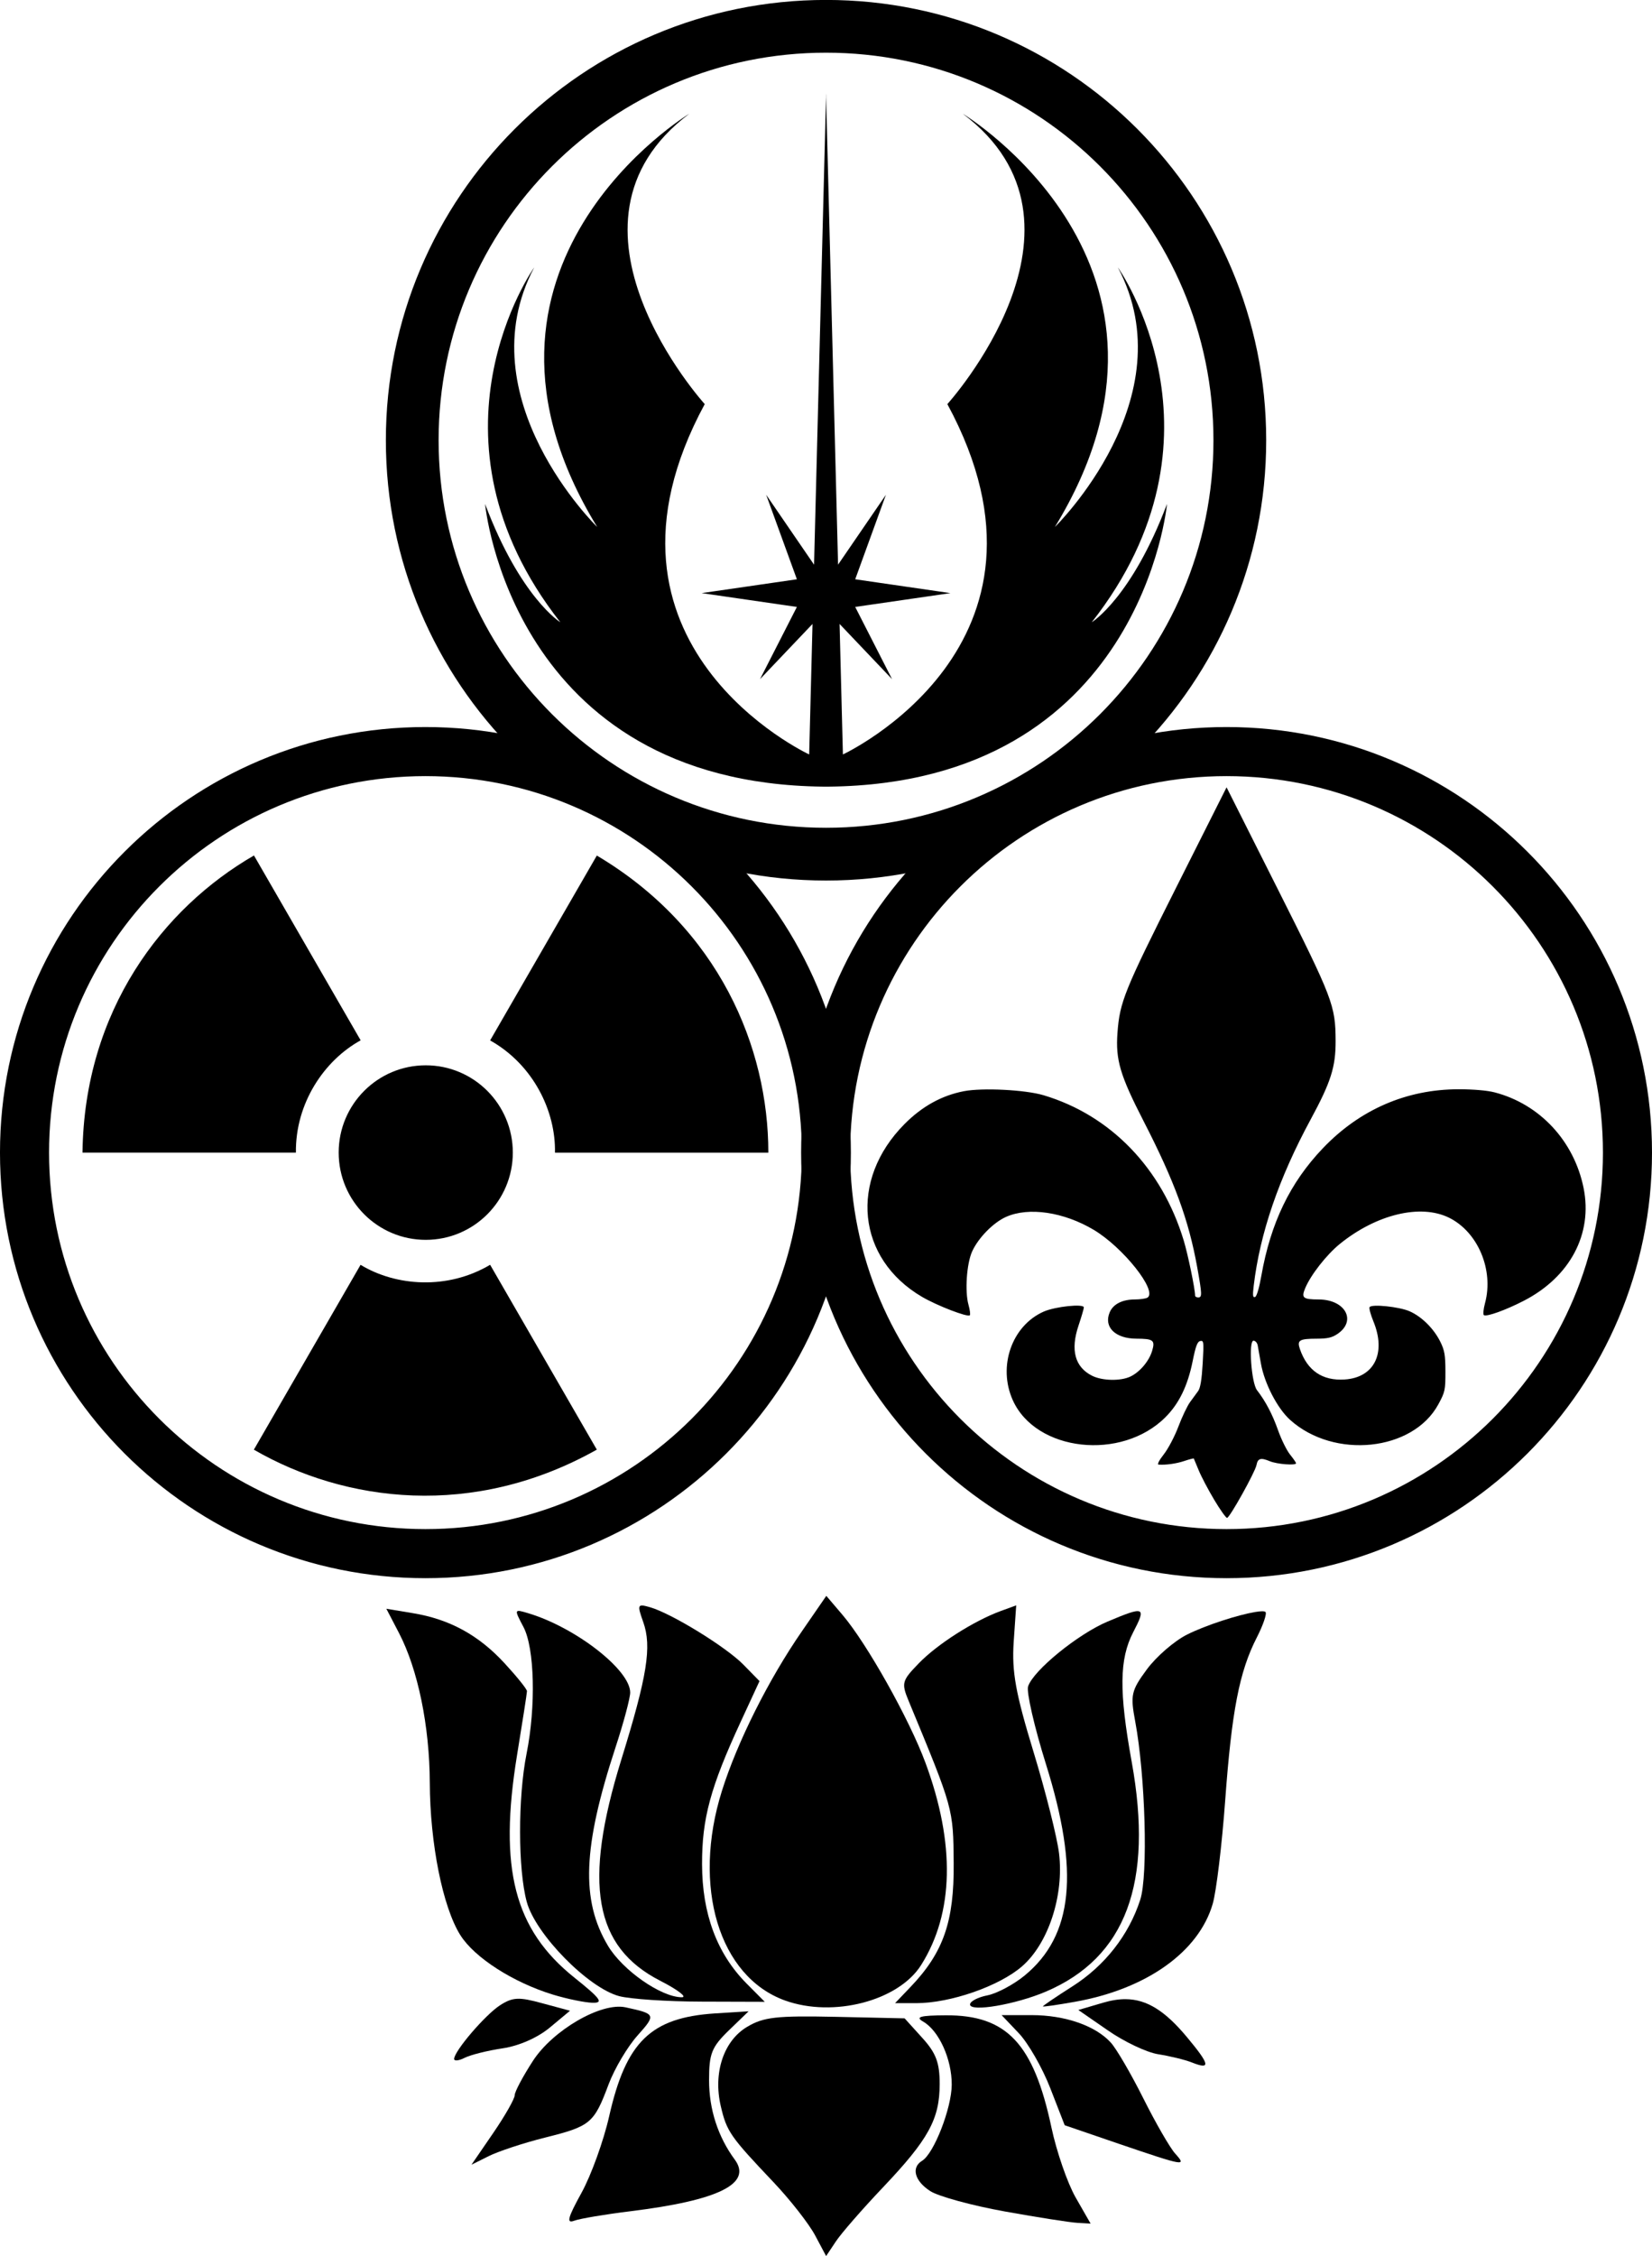
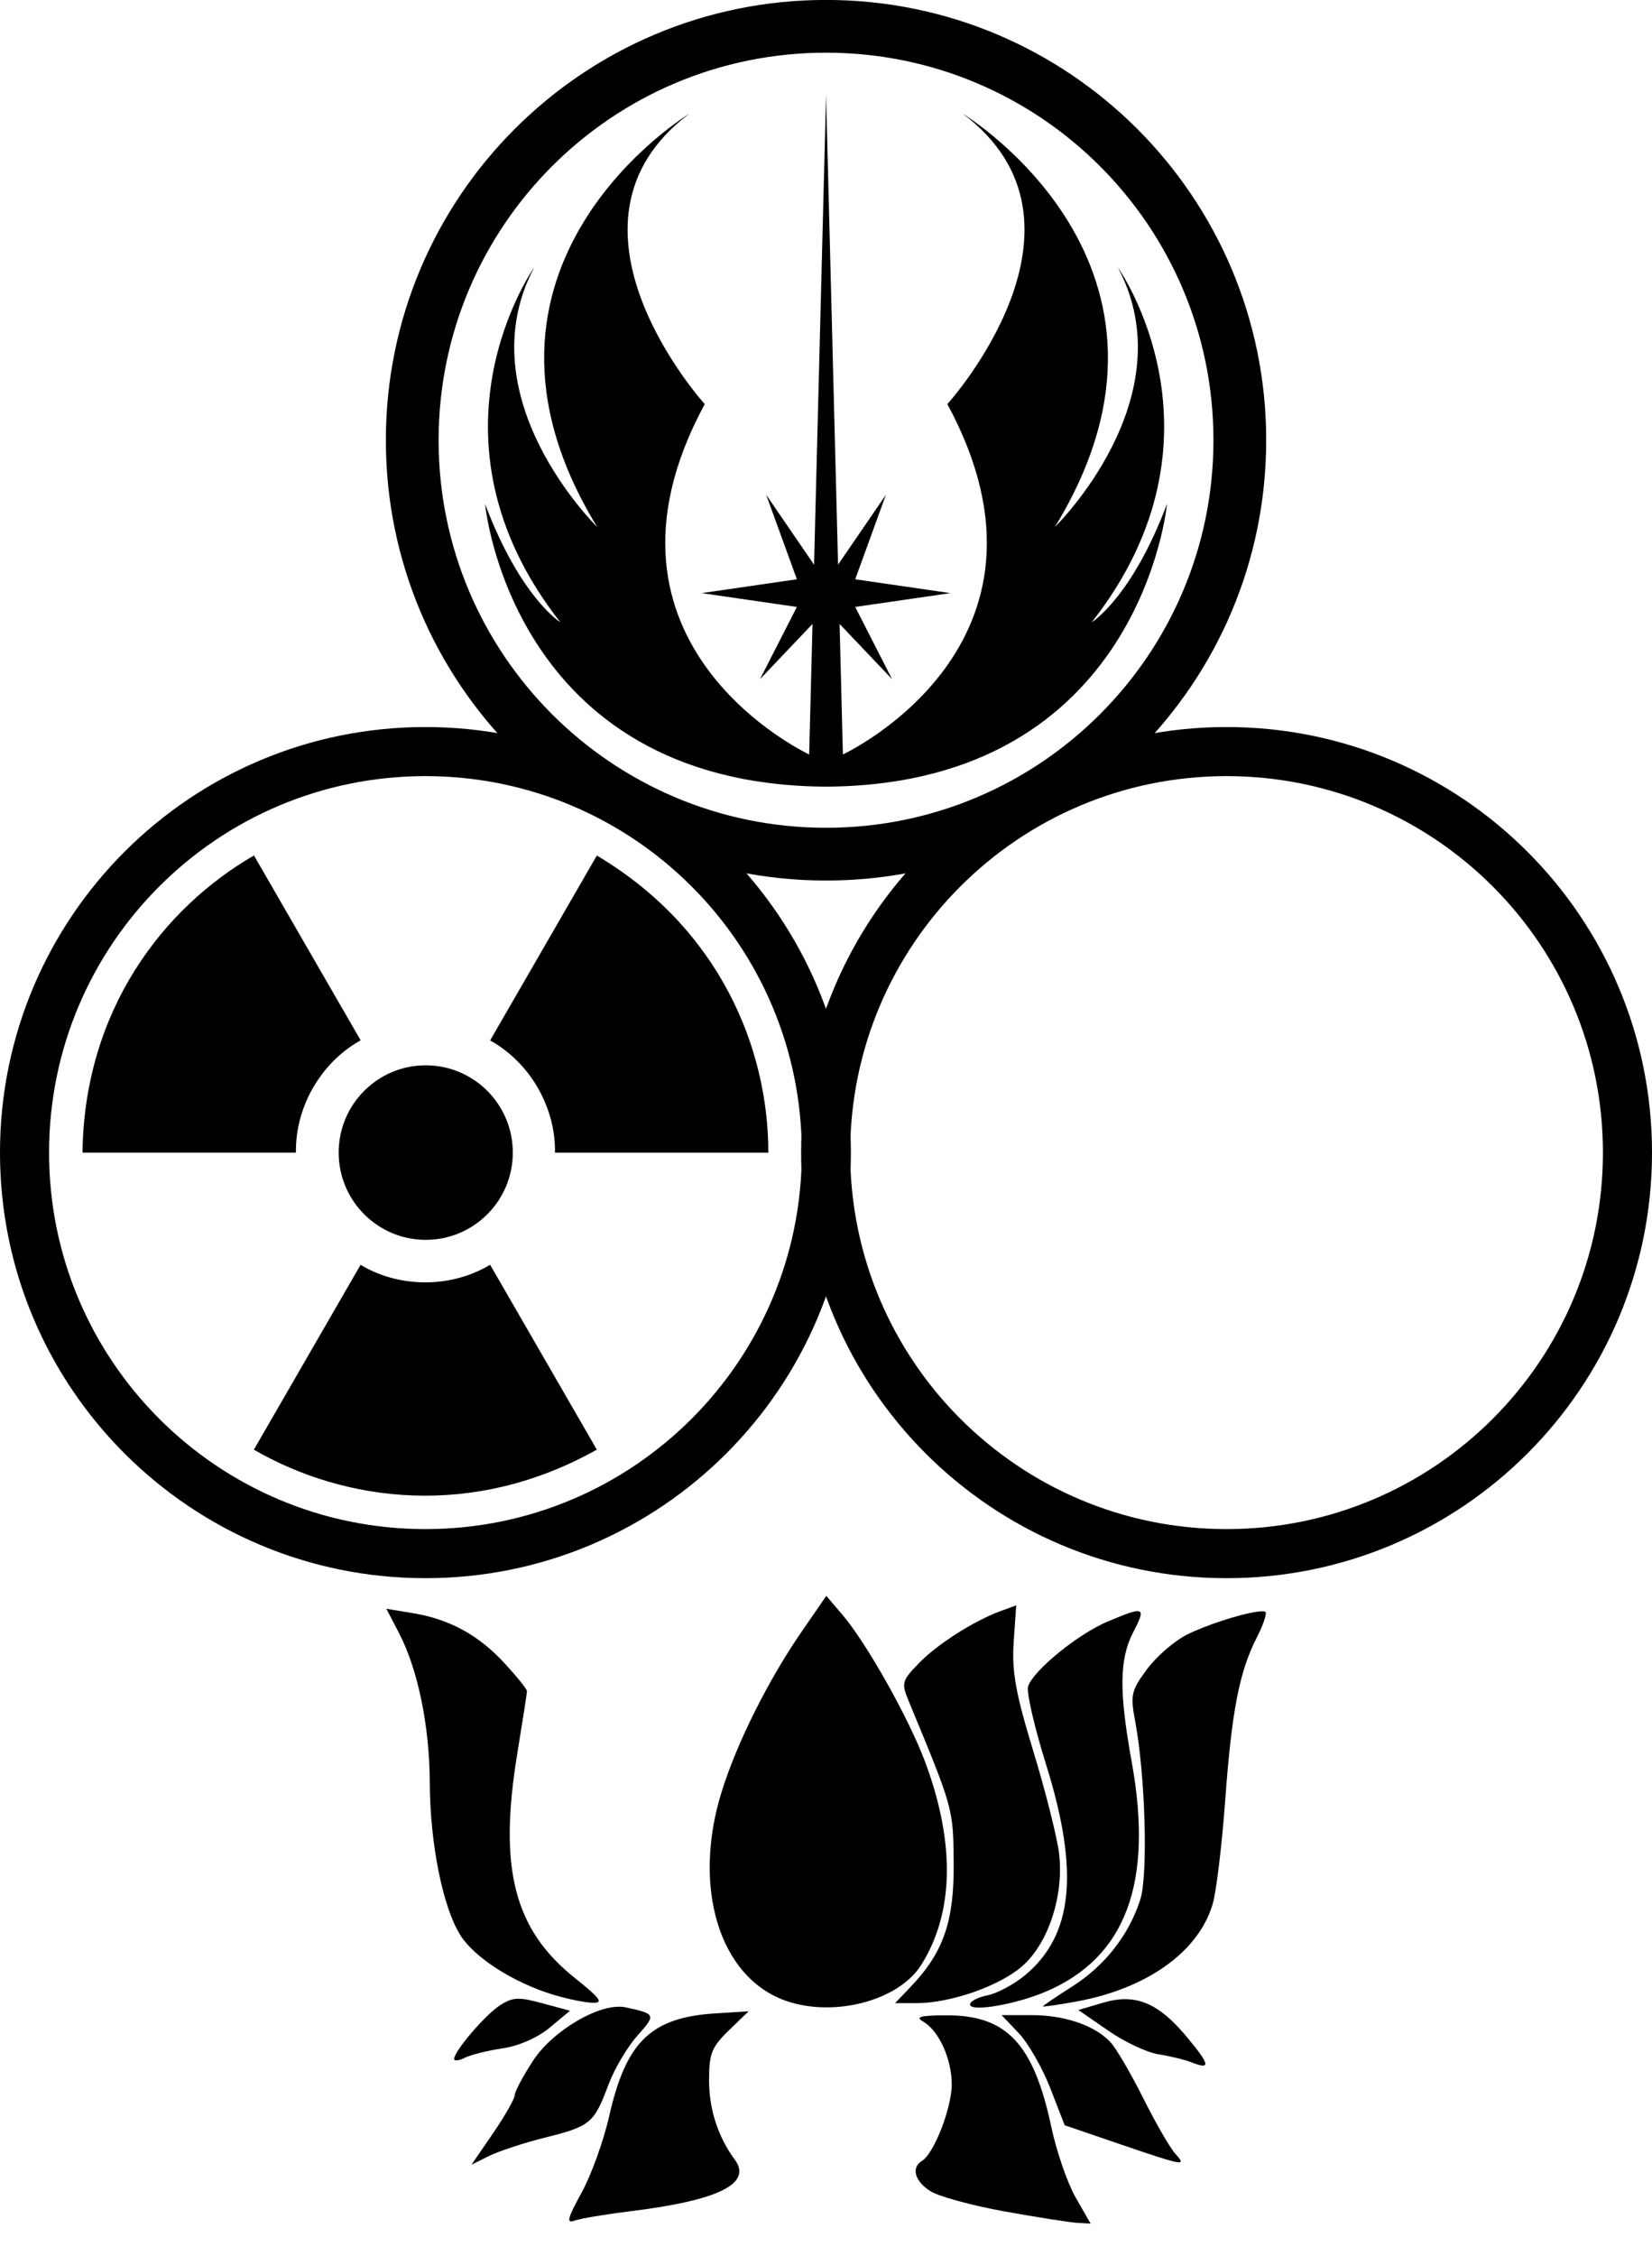
<svg xmlns="http://www.w3.org/2000/svg" id="svg2" viewBox="0 0 679.53 927.64" version="1.1">
  <defs id="defs6" />
  <g id="g2" fill-rule="evenodd" fill="#000" transform="matrix(1.104,0,0,1.104,141.057,379.75)">
    <path id="p1" d="m175.53-133.66c-2.814-4.107-17.832-26.025-17.832-26.025s11.445,31.477,11.445,31.477-35.481,5.152-35.481,5.152,35.481,5.15,35.481,5.15-13.735,26.898-13.735,26.898,17.136-18.016,19.557-20.561c-0.998,39.004-1.244,48.604-1.244,48.604s-87.561-40.635-38.916-130.49c0,0-60.664-66.96-5.724-108.17,0,0-93.856,56.658-34.338,153.95,0,0-49.217-48.072-23.464-96.719,0,0-44.639,62.954,9.729,132.2,0,0-14.88-9.158-28.042-44.068,0,0,9.602,103.93,125.88,105.29v0.014c0.388,0,0.773,0,1.159-0.002,0.385,0.002,0.771,0.002,1.158,0.002v-0.014c116.27-1.363,125.88-105.29,125.88-105.29-13.162,34.91-28.041,44.068-28.041,44.068,54.367-69.249,9.729-132.2,9.729-132.2,25.754,48.647-23.465,96.719-23.465,96.719,59.52-97.291-34.336-153.95-34.336-153.95,54.939,41.206-5.725,108.17-5.725,108.17,48.645,89.852-38.916,130.49-38.916,130.49s-0.244-9.6-1.242-48.604c2.422,2.545,19.557,20.561,19.557,20.561s-13.734-26.898-13.734-26.898,35.48-5.15,35.48-5.15-35.48-5.152-35.48-5.152,11.443-31.477,11.443-31.477-15.016,21.918-17.83,26.025c-1.275-49.82-4.438-173.44-4.453-174.02-0.006-1.371-0.006-1.378-0.006-1.378s0,0.001-0.014,0.57c-0.015-0.568-0.015-0.57-0.015-0.57s0,0.008-0.006,1.378c-0.025,0.975-3.18,124.31-4.452,174.02z" />
-     <path id="p3" d="m180-324.35c79.721,0,144.35,64.63,144.35,144.35,0,79.721-64.631,144.35-144.35,144.35-79.722,0-144.35-64.631-144.35-144.35,0-79.722,64.63-144.35,144.35-144.35zm0-19.648c-90.573,0-164,73.427-164,164,0,90.572,73.427,164,164,164,90.572,0,164-73.428,164-164,0-90.573-73.428-164-164-164z" />
+     <path id="p3" d="m180-324.35c79.721,0,144.35,64.63,144.35,144.35,0,79.721-64.631,144.35-144.35,144.35-79.722,0-144.35-64.631-144.35-144.35,0-79.722,64.63-144.35,144.35-144.35zm0-19.648c-90.573,0-164,73.427-164,164,0,90.572,73.427,164,164,164,90.572,0,164-73.428,164-164,0-90.573-73.428-164-164-164" />
  </g>
  <g id="g38865" fill="#000" transform="translate(-0.002,294.465)">
    <path id="path38442" stroke-linejoin="miter" d="M175,7.094c-95.218,0-172.41,77.188-172.41,172.41,0,95.218,77.188,172.41,172.41,172.41,95.218,0,172.41-77.188,172.41-172.41,0-95.218-77.19-172.41-172.41-172.41zm0,15c86.934,0,157.41,70.472,157.41,157.41,0,86.934-70.472,157.41-157.41,157.41-86.934,0-157.41-70.48-157.41-157.41,0-86.934,70.472-157.41,157.41-157.41z" stroke="#000" stroke-linecap="square" stroke-miterlimit="4" stroke-width="5.184" />
    <path id="path38451" stroke-linejoin="miter" style="stroke-dasharray:none;" d="m-115.45,42.182c0,89.119-76.722,161.36-171.36,161.36-94.642,0-171.36-72.245-171.36-161.36,0-89.119,76.722-161.36,171.36-161.36,94.642,0,171.36,72.245,171.36,161.36z" transform="matrix(0.206,0,0,0.219,234.212,170.252)" stroke="#000" stroke-linecap="square" stroke-miterlimit="4" stroke-width="5" />
    <path id="path38494" d="m121.71,179.5-87.774,0c0.706-58.44,33.07-100.57,70.534-122.18l43.883,76.013c-14.89,8.176-26.875,25.74-26.634,46.168z" />
    <path id="path38502" d="M201.61,133.37,245.5,57.351c50.254,29.824,70.563,78.922,70.549,122.17l-87.77-0.003c0.364-16.983-8.853-36.145-26.665-46.15z" />
    <path id="path38504" d="m201.61,225.63,43.887,76.014c-50.955,28.609-103.63,21.649-141.07,0.014l43.888-76.01c14.525,8.807,35.729,10.405,53.3-0.018z" />
  </g>
  <g id="g38794" fill="#000" transform="matrix(0.646,0,0,0.646,146.004,501.364)">
-     <path id="path1937" d="m305.97,507.71c-37.68-0.789-45.804,0.143-56.3,6.406-14.918,8.9-21.669,29.213-16.741,50.402,3.791,16.299,6.065,19.437,33.483,48.347,10.937,11.533,22.871,26.893,26.662,34.085l6.944,13.054,6.2-9.307c3.414-5.167,16.939-20.679,30.01-34.447,29.076-30.625,36.087-43.517,36.087-65.752,0-13.616-2.283-19.743-11.161-29.492l-11.161-12.328-44.023-0.967z" />
    <path id="path1935" d="m376.28,506.74c-16.373,0.089-19.702,1.021-14.509,3.989,10.096,5.769,18.325,23.98,18.229,40.249-0.088,14.901-11.351,43.8-18.849,48.347-7.125,4.321-4.793,12.909,5.208,19.339,5.206,3.347,26.534,9.181,47.372,12.933,20.837,3.752,41.622,7.003,46.256,7.252l8.433,0.483-9.549-16.68c-5.24-9.197-12.134-29.218-15.377-44.479-11.35-53.44-28.48-71.64-67.21-71.43z" />
    <path id="path1933" d="m411.75,506.62,10.913,11.482c5.999,6.3,15.054,22.058,20.09,35.052l9.177,23.569,34.599,11.845c42.143,14.352,43.188,14.472,35.715,6.164-3.284-3.65-12.395-19.418-20.214-35.052-7.818-15.634-17.132-31.587-20.71-35.535-9.78-10.791-29.157-17.526-50.472-17.526h-19.097z" />
    <path id="path1931" d="m172.28,501.66c-15.478-3.344-46.286,14.493-59.029,34.205-6.306,9.755-11.533,19.529-11.533,21.756,0,2.227-6.181,13.125-13.765,24.173l-13.765,20.064,10.913-5.439c5.99-3.018,22.144-8.395,35.963-11.845,28.981-7.236,31.146-9.047,40.427-33.843,3.791-10.127,12.152-24.116,18.477-31.184,11.866-13.259,11.612-13.718-7.689-17.888zm78.374,2.538-21.33,1.329c-40.952,2.666-56.726,18-67.461,65.51-3.535,15.643-11.472,37.574-17.609,48.71-8.712,15.806-9.788,19.678-4.712,17.768,3.575-1.346,19.738-4.063,35.839-6.043,56.141-6.906,77.761-17.55,66.469-32.876-10.685-14.502-16.369-31.979-16.369-50.523,0-16.922,1.603-21.036,12.525-31.667l12.649-12.208z" />
    <path id="path1929" d="m573.21,250.02c-10.592,1.74-31.082,8.216-43.403,14.383-8.013,4.011-19.515,13.951-25.546,22.119-10.056,13.619-10.575,16.399-7.441,33.118,6.46,34.457,8.266,97.866,3.224,113.49-7.306,22.648-22.678,42.14-43.279,55.236-10.296,6.546-18.725,12.284-18.725,12.691,0,0.407,9.176-0.921,20.338-2.901,45.562-8.081,78.899-31.721,87.799-62.368,2.314-7.969,5.879-37.594,7.937-65.752,4.172-57.084,9.035-82.132,20.09-103.7,4.112-8.024,6.577-15.339,5.58-16.317-0.688-0.675-3.042-0.58-6.572,0zm-82.466,246.45c-4.545-0.04-9.342,0.778-14.509,2.296l-15.625,4.593,18.725,12.933c10.275,7.167,24.675,14.052,32.118,15.229,7.444,1.177,17.078,3.508,21.33,5.197,12.335,4.901,11.712,1.539-3.1-16.196-13.771-16.488-25.305-23.932-38.939-24.053z" />
    <path id="path1927" d="m421.05,245.79-9.921,3.626c-17.347,6.413-40.322,21.102-52.084,33.239-10.786,11.13-11.226,12.52-6.449,24.053,28.539,68.888,28.35,68.288,28.646,103.22,0.314,37.086-6.508,56.806-27.406,78.685l-9.921,10.395h13.517c21.65,0,52.609-10.747,67.213-23.327,16.872-14.534,26.92-45.246,23.686-72.037-1.212-10.044-8.479-39.059-16.245-64.543-11.396-37.394-13.88-50.899-12.649-69.861l1.612-23.448zm78.374,3.868c-2.188-0.904-8.285,1.442-20.09,6.406-18.946,7.968-47.426,31.154-50.72,41.337-1.134,3.506,3.987,25.84,11.409,49.556,21.396,68.371,17.338,108.93-13.517,134.4-6.977,5.76-17.729,11.498-23.81,12.691-6.081,1.193-11.037,3.793-11.037,5.802,0,4.983,29.072,0.027,48.364-8.219,50.822-21.719,68.525-69.101,54.564-146.25-8.091-44.709-7.932-65.379,0.992-82.552,4.211-8.103,6.032-12.27,3.844-13.175z" />
    <path id="path1949" d="m103.33,496.22c-3.832,0.182-6.827,1.483-10.913,4.109-9.451,6.075-29.266,29.244-29.266,34.205,0,1.441,2.976,1.167,6.697-0.725,3.72-1.893,14.615-4.617,24.182-6.043,10.566-1.575,22.404-6.84,30.134-13.295l12.773-10.636-17.485-4.714c-7.551-2.074-12.289-3.083-16.121-2.901z" />
    <path id="path1947" d="m20,247.96,8.061,15.471c12.036,23.145,19.454,59.178,19.594,95.243,0.149,38.727,8.248,79.243,19.469,97.056,9,14.286,33.525,30.05,58.905,37.831,8.959,2.747,20.311,5.058,25.174,5.197,7.311,0.21,5.335-2.563-11.409-15.954-38.341-30.663-48.358-69.341-36.583-141.66,3.437-21.107,6.324-39.423,6.324-40.732,0-1.31-6.434-9.267-14.261-17.768-16.55-17.98-35.063-28.07-58.528-31.91l-16.741-2.78z" />
-     <path id="path1945" d="m181.21,246.63c-0.572,1.239,0.354,4.154,2.356,9.79,5.563,15.656,2.539,34.309-14.013,87.75-24.409,78.81-17.246,119.02,24.802,140.57,11.249,5.765,17.439,10.515,13.765,10.515-13.058,0-37.654-17.109-47-32.755-17.39-29.113-16.024-62.919,4.836-126.43,5.119-15.586,9.301-31.262,9.301-34.81,0-14.468-34.983-41.57-65.105-50.523-8.867-2.635-8.856-2.567-2.852,8.823,7.098,13.467,8.002,50.495,1.984,80.619-5.571,27.884-5.509,73.735,0.124,94.397,5.609,20.574,39.027,54.641,58.781,59.95,7.057,1.897,30.738,3.465,52.704,3.505l40.055,0.121-11.781-11.845c-18.715-18.976-28.075-44.218-28.15-75.663-0.07-29.129,5.307-49.049,24.678-90.892l11.905-25.745-10.169-10.395c-11.019-11.283-45.758-32.655-59.525-36.623-4.063-1.171-6.125-1.601-6.697-0.362z" />
    <path id="path1943" d="m300.14,239.74-15.501,22.481c-21.234,30.702-41.155,70.452-50.968,101.65-19.167,60.937-1.867,118.3,40.179,133.44,30.773,11.082,72.281,0.26,86.683-22.602,20.869-33.129,21.782-77.223,2.728-128.72-10.271-27.762-37.217-75.809-52.828-94.156l-10.293-12.087z" />
  </g>
  <g id="g38872" fill="#000" transform="translate(329.529,294.465)">
-     <path id="path3590" d="m169.88,322.2c-2.462-4.121-5.311-9.545-6.333-12.054-1.022-2.509-1.927-4.684-2.013-4.834-0.085-0.15-1.812,0.29-3.837,0.977-3.302,1.121-7.706,1.738-10.694,1.501-0.616-0.049,0.317-1.852,2.17-4.197,1.787-2.261,4.483-7.379,5.99-11.372,1.507-3.994,3.665-8.532,4.794-10.085,1.129-1.553,2.643-3.624,3.365-4.601,0.903-1.224,1.482-4.749,1.858-11.318,0.509-8.902,0.443-9.521-0.984-9.241-1.199,0.235-1.881,2.041-3.154,8.352-2.034,10.082-5.583,17.382-11.165,22.968-18.099,18.109-53.306,14.18-62.816-7.009-6.229-13.879-0.389-30.602,12.71-36.396,4.76-2.106,16.527-3.336,16.527-1.729,0,0.518-0.986,3.879-2.192,7.471-3.371,10.042-1.504,17.013,5.515,20.594,4.172,2.128,11.74,2.303,15.825,0.364,3.87-1.837,7.669-6.323,8.937-10.553,1.313-4.382,0.515-5.001-6.473-5.023-8.693-0.028-13.523-4.785-10.985-10.821,1.417-3.371,5.144-5.289,10.307-5.306,2.237-0.006,4.596-0.348,5.242-0.757,4.256-2.695-10.033-20.693-22.147-27.895-12.322-7.326-26.68-9.448-35.994-5.319-5.281,2.341-11.511,8.702-14.013,14.306-2.239,5.016-3.006,16.365-1.476,21.833,0.589,2.105,0.838,4.06,0.554,4.344-0.893,0.893-13.434-3.939-19.634-7.565-26.835-15.693-30.127-47.998-7.242-71.063,7.229-7.286,15.312-11.762,24.414-13.52,7.656-1.479,25.287-0.588,32.803,1.658,27.622,8.252,48.641,30.02,57.626,59.682,1.748,5.771,4.699,20.042,4.699,22.726,0,0.405,0.572,0.737,1.271,0.737,1.647,0,1.607-1.233-0.406-12.409-3.502-19.446-9.326-35.316-22.044-60.065-9.707-18.89-11.579-25.22-10.752-36.363,0.942-12.699,2.777-17.227,24.413-60.249l20.459-40.682,20.68,41.106c23.085,45.887,24.115,48.578,24.176,63.143,0.045,10.714-1.925,16.923-10.242,32.283-13.171,24.326-20.879,46.829-23.454,68.471-0.472,3.966-0.362,4.904,0.538,4.604,0.694-0.231,1.703-3.621,2.611-8.768,3.833-21.726,11.801-38.248,25.251-52.364,15.189-15.941,34.438-24.309,55.915-24.309,6.074,0,11.775,0.493,14.79,1.278,18.568,4.836,32.673,19.992,36.588,39.311,3.829,18.896-5.568,36.599-24.635,46.411-7.41,3.814-15.194,6.616-16.366,5.891-0.414-0.256-0.209-2.462,0.459-4.935,3.681-13.635-2.929-29.308-14.823-35.149-11.709-5.75-29.826-1.402-44.866,10.768-5.472,4.428-11.993,12.751-14.282,18.231-1.668,3.992-0.923,4.612,5.571,4.634,10.956,0.038,15.708,8.786,7.703,14.18-2.26,1.523-4.057,1.936-8.464,1.946-7.279,0.017-8.249,0.623-6.953,4.346,3.074,8.828,9.251,13.016,18.341,12.437,12.243-0.78,17.228-10.847,11.85-23.929-1.134-2.758-1.836-5.379-1.561-5.825,0.839-1.357,12.246-0.17,16.502,1.718,4.989,2.212,9.949,7.148,12.609,12.548,1.75,3.554,2.072,5.445,2.083,12.254,0.012,7.586-0.156,8.364-2.914,13.452-10.459,19.292-42.841,22.687-60.966,6.391-5.251-4.721-10.593-15.043-12.024-23.234-0.529-3.03-1.121-6.367-1.314-7.416-0.193-1.049-0.968-1.907-1.722-1.907-2.122,0-0.899,17.337,1.435,20.341,3.508,4.514,6.364,9.947,8.671,16.492,1.321,3.749,3.527,8.224,4.901,9.944,1.375,1.721,2.499,3.342,2.499,3.602,0,1.007-7.839,0.408-10.789-0.824-3.746-1.565-4.961-1.216-5.495,1.58-0.555,2.901-11.057,21.74-12.109,21.721-0.466-0.009-2.861-3.387-5.323-7.507z" />
    <path id="path38863" stroke-linejoin="miter" d="M175,7.094c-95.218,0-172.41,77.188-172.41,172.41,0,95.218,77.188,172.41,172.41,172.41,95.218,0,172.41-77.188,172.41-172.41,0-95.218-77.19-172.41-172.41-172.41zm0,15c86.934,0,157.41,70.472,157.41,157.41,0,86.934-70.472,157.41-157.41,157.41-86.934,0-157.41-70.48-157.41-157.41,0-86.934,70.472-157.41,157.41-157.41z" stroke="#000" stroke-linecap="square" stroke-miterlimit="4" stroke-width="5.184" />
  </g>
</svg>